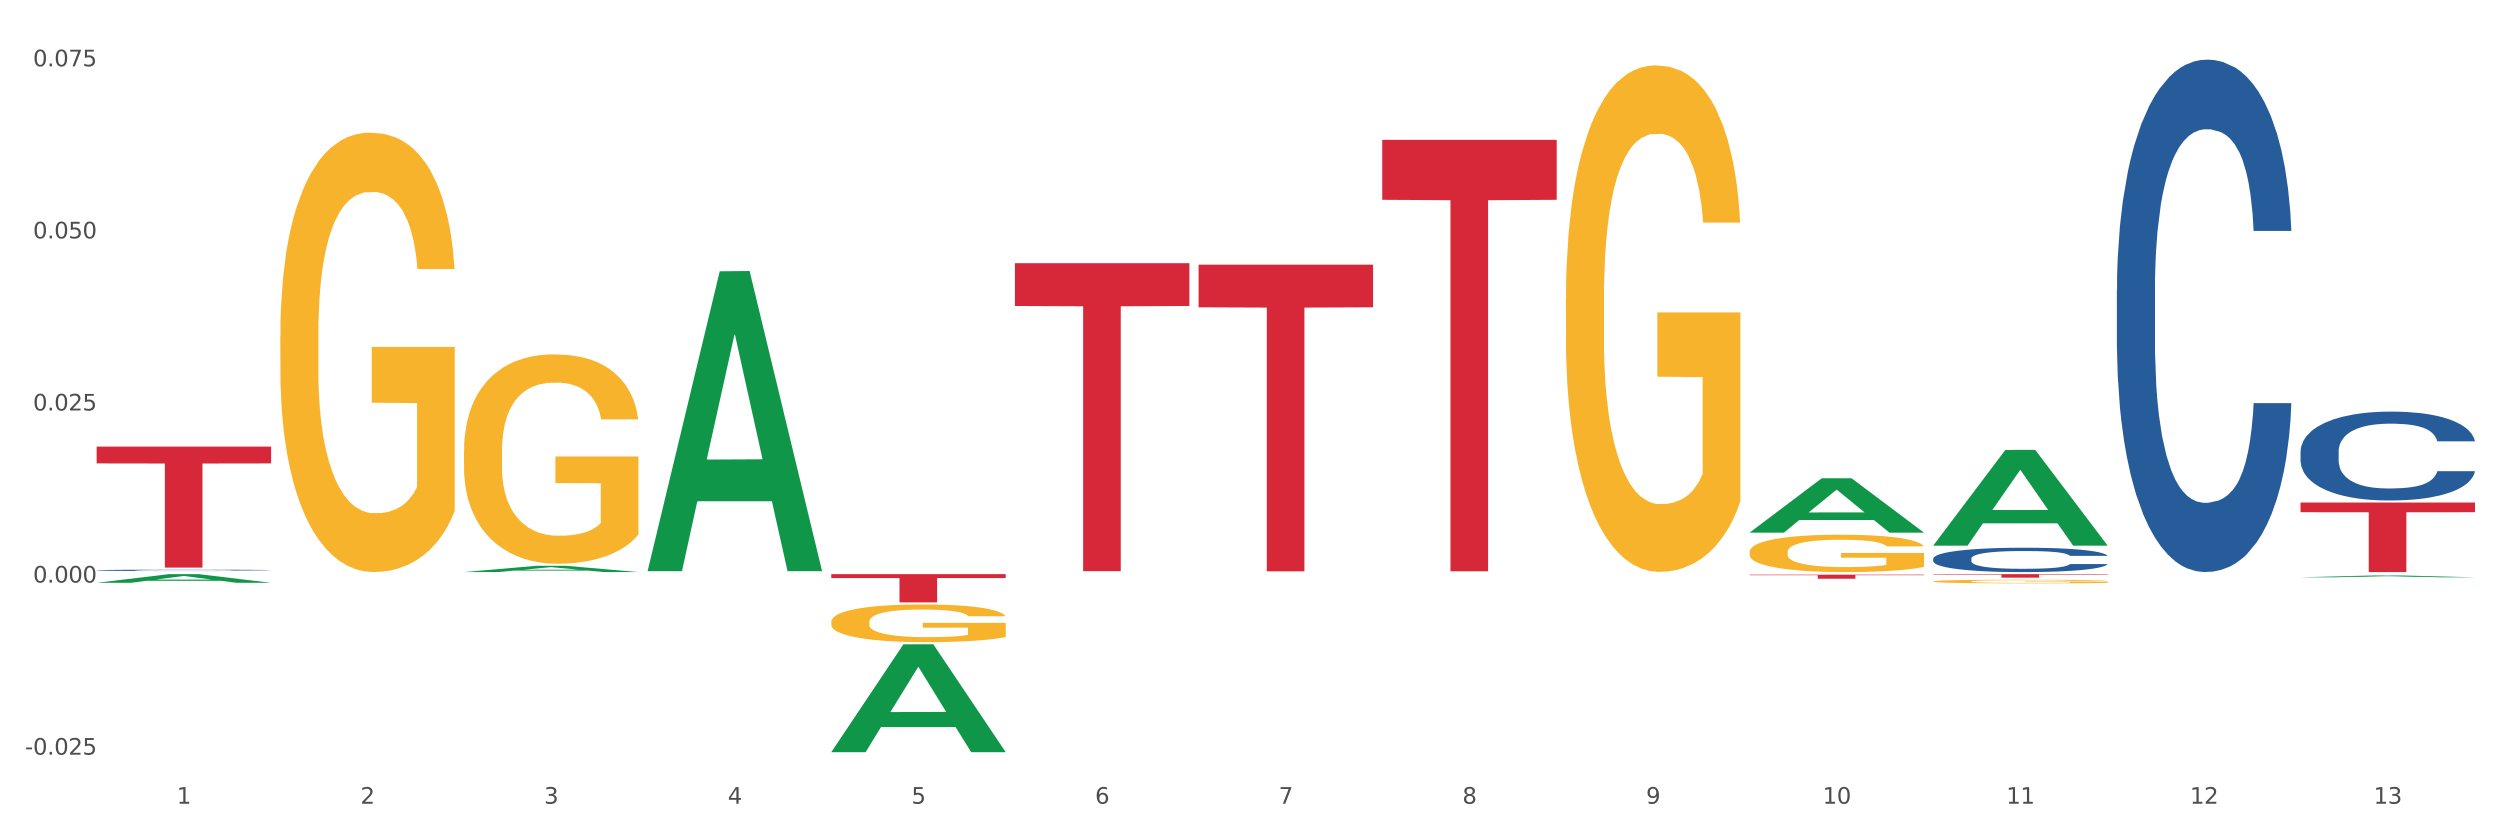
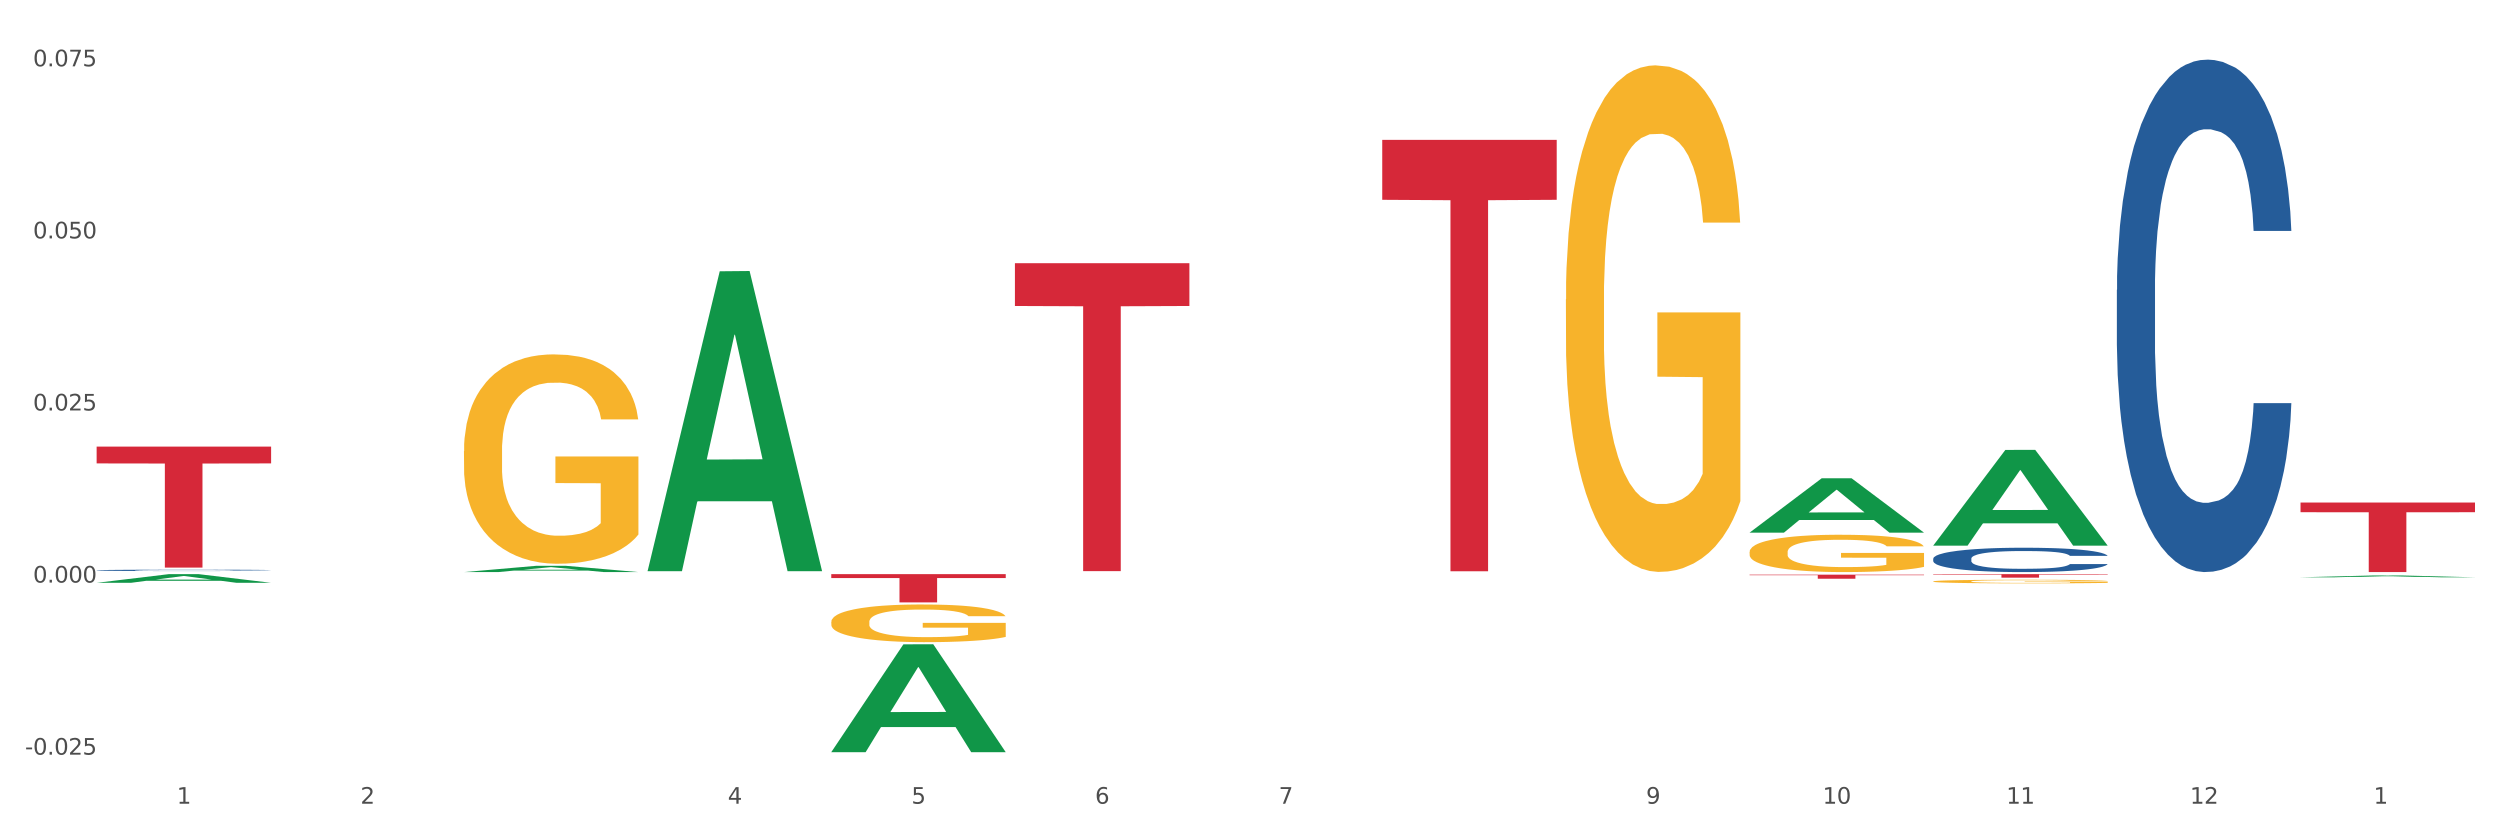
<svg xmlns="http://www.w3.org/2000/svg" xmlns:xlink="http://www.w3.org/1999/xlink" width="1080pt" height="360pt" viewBox="0 0 1080 360" version="1.1">
  <rect x="0" y="0" width="1080" height="360" fill="#333333" stroke="none" />
  <defs>
    <style type="text/css">*{stroke-linejoin: round; stroke-linecap: butt}</style>
  </defs>
  <g id="figure_1">
    <g id="patch_1">
      <path d="M 0 360  L 1080 360  L 1080 0  L 0 0  z " style="fill: #ffffff; stroke: #ffffff; stroke-linejoin: miter" />
    </g>
    <g id="axes_1">
      <g id="matplotlib.axis_1">
        <g id="xtick_1">
          <g id="text_1">
            <g style="fill: #4d4d4d" transform="translate(76.379 347.204) scale(0.096 -0.096)">
              <defs>
                <path id="DejaVuSans-31" d="M 794 531  L 1825 531  L 1825 4091  L 703 3866  L 703 4441  L 1819 4666  L 2450 4666  L 2450 531  L 3481 531  L 3481 0  L 794 0  L 794 531  z " transform="scale(0.016)" />
              </defs>
              <use xlink:href="#DejaVuSans-31" />
            </g>
          </g>
        </g>
        <g id="xtick_2">
          <g id="text_2">
            <g style="fill: #4d4d4d" transform="translate(155.719 347.204) scale(0.096 -0.096)">
              <defs>
                <path id="DejaVuSans-32" d="M 1228 531  L 3431 531  L 3431 0  L 469 0  L 469 531  Q 828 903 1448 1529  Q 2069 2156 2228 2338  Q 2531 2678 2651 2914  Q 2772 3150 2772 3378  Q 2772 3750 2511 3984  Q 2250 4219 1831 4219  Q 1534 4219 1204 4116  Q 875 4013 500 3803  L 500 4441  Q 881 4594 1212 4672  Q 1544 4750 1819 4750  Q 2544 4750 2975 4387  Q 3406 4025 3406 3419  Q 3406 3131 3298 2873  Q 3191 2616 2906 2266  Q 2828 2175 2409 1742  Q 1991 1309 1228 531  z " transform="scale(0.016)" />
              </defs>
              <use xlink:href="#DejaVuSans-32" />
            </g>
          </g>
        </g>
        <g id="xtick_3">
          <g id="text_3">
            <g style="fill: #4d4d4d" transform="translate(235.059 347.204) scale(0.096 -0.096)">
              <defs>
-                 <path id="DejaVuSans-33" d="M 2597 2516  Q 3050 2419 3304 2112  Q 3559 1806 3559 1356  Q 3559 666 3084 287  Q 2609 -91 1734 -91  Q 1441 -91 1130 -33  Q 819 25 488 141  L 488 750  Q 750 597 1062 519  Q 1375 441 1716 441  Q 2309 441 2620 675  Q 2931 909 2931 1356  Q 2931 1769 2642 2001  Q 2353 2234 1838 2234  L 1294 2234  L 1294 2753  L 1863 2753  Q 2328 2753 2575 2939  Q 2822 3125 2822 3475  Q 2822 3834 2567 4026  Q 2313 4219 1838 4219  Q 1578 4219 1281 4162  Q 984 4106 628 3988  L 628 4550  Q 988 4650 1302 4700  Q 1616 4750 1894 4750  Q 2613 4750 3031 4423  Q 3450 4097 3450 3541  Q 3450 3153 3228 2886  Q 3006 2619 2597 2516  z " transform="scale(0.016)" />
-               </defs>
+                 </defs>
              <use xlink:href="#DejaVuSans-33" />
            </g>
          </g>
        </g>
        <g id="xtick_4">
          <g id="text_4">
            <g style="fill: #4d4d4d" transform="translate(314.399 347.204) scale(0.096 -0.096)">
              <defs>
                <path id="DejaVuSans-34" d="M 2419 4116  L 825 1625  L 2419 1625  L 2419 4116  z M 2253 4666  L 3047 4666  L 3047 1625  L 3713 1625  L 3713 1100  L 3047 1100  L 3047 0  L 2419 0  L 2419 1100  L 313 1100  L 313 1709  L 2253 4666  z " transform="scale(0.016)" />
              </defs>
              <use xlink:href="#DejaVuSans-34" />
            </g>
          </g>
        </g>
        <g id="xtick_5">
          <g id="text_5">
            <g style="fill: #4d4d4d" transform="translate(393.739 347.204) scale(0.096 -0.096)">
              <defs>
                <path id="DejaVuSans-35" d="M 691 4666  L 3169 4666  L 3169 4134  L 1269 4134  L 1269 2991  Q 1406 3038 1543 3061  Q 1681 3084 1819 3084  Q 2600 3084 3056 2656  Q 3513 2228 3513 1497  Q 3513 744 3044 326  Q 2575 -91 1722 -91  Q 1428 -91 1123 -41  Q 819 9 494 109  L 494 744  Q 775 591 1075 516  Q 1375 441 1709 441  Q 2250 441 2565 725  Q 2881 1009 2881 1497  Q 2881 1984 2565 2268  Q 2250 2553 1709 2553  Q 1456 2553 1204 2497  Q 953 2441 691 2322  L 691 4666  z " transform="scale(0.016)" />
              </defs>
              <use xlink:href="#DejaVuSans-35" />
            </g>
          </g>
        </g>
        <g id="xtick_6">
          <g id="text_6">
            <g style="fill: #4d4d4d" transform="translate(473.079 347.204) scale(0.096 -0.096)">
              <defs>
                <path id="DejaVuSans-36" d="M 2113 2584  Q 1688 2584 1439 2293  Q 1191 2003 1191 1497  Q 1191 994 1439 701  Q 1688 409 2113 409  Q 2538 409 2786 701  Q 3034 994 3034 1497  Q 3034 2003 2786 2293  Q 2538 2584 2113 2584  z M 3366 4563  L 3366 3988  Q 3128 4100 2886 4159  Q 2644 4219 2406 4219  Q 1781 4219 1451 3797  Q 1122 3375 1075 2522  Q 1259 2794 1537 2939  Q 1816 3084 2150 3084  Q 2853 3084 3261 2657  Q 3669 2231 3669 1497  Q 3669 778 3244 343  Q 2819 -91 2113 -91  Q 1303 -91 875 529  Q 447 1150 447 2328  Q 447 3434 972 4092  Q 1497 4750 2381 4750  Q 2619 4750 2861 4703  Q 3103 4656 3366 4563  z " transform="scale(0.016)" />
              </defs>
              <use xlink:href="#DejaVuSans-36" />
            </g>
          </g>
        </g>
        <g id="xtick_7">
          <g id="text_7">
            <g style="fill: #4d4d4d" transform="translate(552.419 347.204) scale(0.096 -0.096)">
              <defs>
                <path id="DejaVuSans-37" d="M 525 4666  L 3525 4666  L 3525 4397  L 1831 0  L 1172 0  L 2766 4134  L 525 4134  L 525 4666  z " transform="scale(0.016)" />
              </defs>
              <use xlink:href="#DejaVuSans-37" />
            </g>
          </g>
        </g>
        <g id="xtick_8">
          <g id="text_8">
            <g style="fill: #4d4d4d" transform="translate(631.759 347.204) scale(0.096 -0.096)">
              <defs>
-                 <path id="DejaVuSans-38" d="M 2034 2216  Q 1584 2216 1326 1975  Q 1069 1734 1069 1313  Q 1069 891 1326 650  Q 1584 409 2034 409  Q 2484 409 2743 651  Q 3003 894 3003 1313  Q 3003 1734 2745 1975  Q 2488 2216 2034 2216  z M 1403 2484  Q 997 2584 770 2862  Q 544 3141 544 3541  Q 544 4100 942 4425  Q 1341 4750 2034 4750  Q 2731 4750 3128 4425  Q 3525 4100 3525 3541  Q 3525 3141 3298 2862  Q 3072 2584 2669 2484  Q 3125 2378 3379 2068  Q 3634 1759 3634 1313  Q 3634 634 3220 271  Q 2806 -91 2034 -91  Q 1263 -91 848 271  Q 434 634 434 1313  Q 434 1759 690 2068  Q 947 2378 1403 2484  z M 1172 3481  Q 1172 3119 1398 2916  Q 1625 2713 2034 2713  Q 2441 2713 2670 2916  Q 2900 3119 2900 3481  Q 2900 3844 2670 4047  Q 2441 4250 2034 4250  Q 1625 4250 1398 4047  Q 1172 3844 1172 3481  z " transform="scale(0.016)" />
-               </defs>
+                 </defs>
              <use xlink:href="#DejaVuSans-38" />
            </g>
          </g>
        </g>
        <g id="xtick_9">
          <g id="text_9">
            <g style="fill: #4d4d4d" transform="translate(711.099 347.204) scale(0.096 -0.096)">
              <defs>
                <path id="DejaVuSans-39" d="M 703 97  L 703 672  Q 941 559 1184 500  Q 1428 441 1663 441  Q 2288 441 2617 861  Q 2947 1281 2994 2138  Q 2813 1869 2534 1725  Q 2256 1581 1919 1581  Q 1219 1581 811 2004  Q 403 2428 403 3163  Q 403 3881 828 4315  Q 1253 4750 1959 4750  Q 2769 4750 3195 4129  Q 3622 3509 3622 2328  Q 3622 1225 3098 567  Q 2575 -91 1691 -91  Q 1453 -91 1209 -44  Q 966 3 703 97  z M 1959 2075  Q 2384 2075 2632 2365  Q 2881 2656 2881 3163  Q 2881 3666 2632 3958  Q 2384 4250 1959 4250  Q 1534 4250 1286 3958  Q 1038 3666 1038 3163  Q 1038 2656 1286 2365  Q 1534 2075 1959 2075  z " transform="scale(0.016)" />
              </defs>
              <use xlink:href="#DejaVuSans-39" />
            </g>
          </g>
        </g>
        <g id="xtick_10">
          <g id="text_10">
            <g style="fill: #4d4d4d" transform="translate(787.385 347.204) scale(0.096 -0.096)">
              <defs>
                <path id="DejaVuSans-30" d="M 2034 4250  Q 1547 4250 1301 3770  Q 1056 3291 1056 2328  Q 1056 1369 1301 889  Q 1547 409 2034 409  Q 2525 409 2770 889  Q 3016 1369 3016 2328  Q 3016 3291 2770 3770  Q 2525 4250 2034 4250  z M 2034 4750  Q 2819 4750 3233 4129  Q 3647 3509 3647 2328  Q 3647 1150 3233 529  Q 2819 -91 2034 -91  Q 1250 -91 836 529  Q 422 1150 422 2328  Q 422 3509 836 4129  Q 1250 4750 2034 4750  z " transform="scale(0.016)" />
              </defs>
              <use xlink:href="#DejaVuSans-31" />
              <use xlink:href="#DejaVuSans-30" transform="translate(63.623 0)" />
            </g>
          </g>
        </g>
        <g id="xtick_11">
          <g id="text_11">
            <g style="fill: #4d4d4d" transform="translate(866.725 347.204) scale(0.096 -0.096)">
              <use xlink:href="#DejaVuSans-31" />
              <use xlink:href="#DejaVuSans-31" transform="translate(63.623 0)" />
            </g>
          </g>
        </g>
        <g id="xtick_12">
          <g id="text_12">
            <g style="fill: #4d4d4d" transform="translate(946.065 347.204) scale(0.096 -0.096)">
              <use xlink:href="#DejaVuSans-31" />
              <use xlink:href="#DejaVuSans-32" transform="translate(63.623 0)" />
            </g>
          </g>
        </g>
        <g id="xtick_13">
          <g id="text_13">
            <g style="fill: #4d4d4d" transform="translate(1025.405 347.204) scale(0.096 -0.096)">
              <use xlink:href="#DejaVuSans-31" />
              <use xlink:href="#DejaVuSans-33" transform="translate(63.623 0)" />
            </g>
          </g>
        </g>
        <g id="xtick_14" />
        <g id="xtick_15" />
        <g id="xtick_16" />
        <g id="xtick_17" />
        <g id="xtick_18" />
        <g id="xtick_19" />
        <g id="xtick_20" />
        <g id="xtick_21" />
        <g id="xtick_22" />
        <g id="xtick_23" />
        <g id="xtick_24" />
        <g id="xtick_25" />
      </g>
      <g id="matplotlib.axis_2">
        <g id="ytick_1">
          <g id="text_14">
            <g style="fill: #4d4d4d" transform="translate(10.8 326.017) scale(0.096 -0.096)">
              <defs>
                <path id="DejaVuSans-2d" d="M 313 2009  L 1997 2009  L 1997 1497  L 313 1497  L 313 2009  z " transform="scale(0.016)" />
                <path id="DejaVuSans-2e" d="M 684 794  L 1344 794  L 1344 0  L 684 0  L 684 794  z " transform="scale(0.016)" />
              </defs>
              <use xlink:href="#DejaVuSans-2d" />
              <use xlink:href="#DejaVuSans-30" transform="translate(36.084 0)" />
              <use xlink:href="#DejaVuSans-2e" transform="translate(99.707 0)" />
              <use xlink:href="#DejaVuSans-30" transform="translate(131.494 0)" />
              <use xlink:href="#DejaVuSans-32" transform="translate(195.117 0)" />
              <use xlink:href="#DejaVuSans-35" transform="translate(258.74 0)" />
            </g>
          </g>
        </g>
        <g id="ytick_2">
          <g id="text_15">
            <g style="fill: #4d4d4d" transform="translate(14.264 251.676) scale(0.096 -0.096)">
              <use xlink:href="#DejaVuSans-30" />
              <use xlink:href="#DejaVuSans-2e" transform="translate(63.623 0)" />
              <use xlink:href="#DejaVuSans-30" transform="translate(95.41 0)" />
              <use xlink:href="#DejaVuSans-30" transform="translate(159.033 0)" />
              <use xlink:href="#DejaVuSans-30" transform="translate(222.656 0)" />
            </g>
          </g>
        </g>
        <g id="ytick_3">
          <g id="text_16">
            <g style="fill: #4d4d4d" transform="translate(14.264 177.334) scale(0.096 -0.096)">
              <use xlink:href="#DejaVuSans-30" />
              <use xlink:href="#DejaVuSans-2e" transform="translate(63.623 0)" />
              <use xlink:href="#DejaVuSans-30" transform="translate(95.41 0)" />
              <use xlink:href="#DejaVuSans-32" transform="translate(159.033 0)" />
              <use xlink:href="#DejaVuSans-35" transform="translate(222.656 0)" />
            </g>
          </g>
        </g>
        <g id="ytick_4">
          <g id="text_17">
            <g style="fill: #4d4d4d" transform="translate(14.264 102.992) scale(0.096 -0.096)">
              <use xlink:href="#DejaVuSans-30" />
              <use xlink:href="#DejaVuSans-2e" transform="translate(63.623 0)" />
              <use xlink:href="#DejaVuSans-30" transform="translate(95.41 0)" />
              <use xlink:href="#DejaVuSans-35" transform="translate(159.033 0)" />
              <use xlink:href="#DejaVuSans-30" transform="translate(222.656 0)" />
            </g>
          </g>
        </g>
        <g id="ytick_5">
          <g id="text_18">
            <g style="fill: #4d4d4d" transform="translate(14.264 28.65) scale(0.096 -0.096)">
              <use xlink:href="#DejaVuSans-30" />
              <use xlink:href="#DejaVuSans-2e" transform="translate(63.623 0)" />
              <use xlink:href="#DejaVuSans-30" transform="translate(95.41 0)" />
              <use xlink:href="#DejaVuSans-37" transform="translate(159.033 0)" />
              <use xlink:href="#DejaVuSans-35" transform="translate(222.656 0)" />
            </g>
          </g>
        </g>
        <g id="ytick_6" />
        <g id="ytick_7" />
        <g id="ytick_8" />
        <g id="ytick_9" />
      </g>
      <g id="PolyCollection_1">
        <path d="M 41.746 251.767  L 41.824 251.764  L 72.906 248.032  L 85.805 248.028  L 117.12 251.775  L 102.2 251.775  L 95.44 250.902  L 63.348 250.902  L 63.115 250.916  L 56.588 251.775  L 41.746 251.775  L 41.746 251.767  L 67.389 250.382  L 91.399 250.378  L 79.511 248.827  L 79.355 248.82  L 79.2 248.83  L 67.311 250.378  L 67.389 250.382  L 41.746 251.767  z " clip-path="url(#p7f42bb0c0f)" style="fill: #109648" />
        <path d="M 835.147 248.028  L 910.52 248.028  L 910.52 248.242  L 880.871 248.243  L 880.871 249.565  L 864.617 249.565  L 864.617 248.243  L 835.147 248.242  L 835.147 248.03  L 835.147 248.028  z " clip-path="url(#p7f42bb0c0f)" style="fill: #d62839" />
        <path d="M 755.807 248.243  L 831.18 248.243  L 831.18 248.49  L 801.531 248.492  L 801.531 250.02  L 785.277 250.02  L 785.277 248.492  L 755.807 248.49  L 755.807 248.245  L 755.807 248.243  z " clip-path="url(#p7f42bb0c0f)" style="fill: #d62839" />
        <path d="M 597.127 60.417  L 672.5 60.417  L 672.5 86.316  L 642.851 86.491  L 642.851 246.783  L 626.597 246.783  L 626.597 86.491  L 597.127 86.316  L 597.127 60.592  L 597.127 60.417  z " clip-path="url(#p7f42bb0c0f)" style="fill: #d62839" />
-         <path d="M 517.787 114.349  L 593.16 114.349  L 593.16 132.756  L 563.511 132.88  L 563.511 246.803  L 547.257 246.803  L 547.257 132.88  L 517.787 132.756  L 517.787 114.474  L 517.787 114.349  z " clip-path="url(#p7f42bb0c0f)" style="fill: #d62839" />
        <path d="M 438.447 113.695  L 513.82 113.695  L 513.82 132.184  L 484.171 132.309  L 484.171 246.739  L 467.917 246.739  L 467.917 132.309  L 438.447 132.184  L 438.447 113.82  L 438.447 113.695  z " clip-path="url(#p7f42bb0c0f)" style="fill: #d62839" />
        <path d="M 359.107 248.028  L 434.48 248.028  L 434.48 249.726  L 404.831 249.738  L 404.831 260.245  L 388.577 260.245  L 388.577 249.738  L 359.107 249.726  L 359.107 248.04  L 359.107 248.028  z " clip-path="url(#p7f42bb0c0f)" style="fill: #d62839" />
        <path d="M 41.746 246.369  L 41.836 246.369  L 41.836 246.354  L 42.103 246.333  L 43.083 246.294  L 44.33 246.265  L 46.468 246.231  L 47.627 246.217  L 49.141 246.201  L 52.26 246.175  L 55.823 246.153  L 58.318 246.141  L 60.189 246.133  L 64.376 246.119  L 66.782 246.113  L 69.276 246.108  L 71.415 246.105  L 74.978 246.101  L 77.829 246.099  L 81.126 246.099  L 83.888 246.099  L 87.541 246.102  L 92.886 246.108  L 94.935 246.112  L 97.697 246.119  L 100.548 246.127  L 102.865 246.136  L 105.537 246.149  L 108.299 246.165  L 110.972 246.186  L 112.843 246.206  L 114.358 246.226  L 115.694 246.251  L 116.674 246.278  L 117.12 246.3  L 100.815 246.3  L 100.37 246.28  L 99.479 246.258  L 98.588 246.243  L 97.608 246.231  L 96.093 246.217  L 94.757 246.208  L 92.53 246.198  L 90.481 246.191  L 88.788 246.187  L 86.739 246.184  L 82.373 246.181  L 79.255 246.181  L 77.295 246.182  L 74.889 246.185  L 72.84 246.188  L 70.435 246.195  L 68.564 246.202  L 66.693 246.212  L 65.624 246.218  L 64.02 246.23  L 62.951 246.24  L 61.525 246.257  L 60.723 246.269  L 59.298 246.301  L 58.674 246.324  L 58.407 246.34  L 58.229 246.357  L 58.229 246.443  L 58.763 246.482  L 59.209 246.498  L 59.922 246.517  L 61.258 246.541  L 63.218 246.565  L 65.267 246.582  L 66.96 246.592  L 68.564 246.6  L 70.167 246.606  L 72.127 246.612  L 73.731 246.615  L 76.137 246.618  L 78.988 246.62  L 81.215 246.62  L 85.759 246.617  L 87.808 246.614  L 89.768 246.61  L 91.906 246.604  L 93.599 246.598  L 94.579 246.593  L 96.183 246.582  L 97.43 246.571  L 98.499 246.559  L 99.212 246.548  L 100.014 246.531  L 100.637 246.513  L 100.815 246.503  L 117.12 246.503  L 116.763 246.522  L 116.14 246.542  L 114.892 246.568  L 113.912 246.582  L 112.398 246.601  L 110.794 246.616  L 108.567 246.633  L 106.517 246.646  L 104.379 246.657  L 102.063 246.667  L 97.875 246.68  L 96.361 246.684  L 93.153 246.691  L 90.659 246.695  L 87.006 246.699  L 83.264 246.701  L 79.344 246.701  L 75.869 246.7  L 72.038 246.697  L 69.633 246.694  L 66.96 246.689  L 63.842 246.681  L 60.902 246.672  L 58.14 246.661  L 55.556 246.648  L 53.15 246.634  L 50.032 246.61  L 47.716 246.587  L 46.023 246.565  L 44.865 246.547  L 43.707 246.524  L 43.083 246.508  L 42.103 246.47  L 41.746 246.434  L 41.746 246.369  z " clip-path="url(#p7f42bb0c0f)" style="fill: #255c99" />
        <path d="M 835.147 241.344  L 835.236 241.334  L 835.236 241.065  L 835.503 240.7  L 836.483 240.027  L 837.731 239.518  L 839.869 238.922  L 841.027 238.672  L 842.542 238.394  L 845.66 237.942  L 849.224 237.557  L 851.718 237.346  L 853.589 237.211  L 857.777 236.971  L 860.182 236.865  L 862.677 236.779  L 864.815 236.721  L 868.379 236.654  L 871.23 236.625  L 874.526 236.616  L 877.288 236.625  L 880.941 236.664  L 886.287 236.779  L 888.336 236.846  L 891.098 236.962  L 893.949 237.115  L 896.265 237.269  L 898.938 237.49  L 901.7 237.778  L 904.372 238.144  L 906.243 238.48  L 907.758 238.836  L 909.094 239.268  L 910.074 239.739  L 910.52 240.133  L 894.216 240.133  L 893.77 239.778  L 892.879 239.393  L 891.988 239.134  L 891.008 238.922  L 889.494 238.682  L 888.157 238.528  L 885.93 238.346  L 883.881 238.23  L 882.188 238.163  L 880.139 238.105  L 875.773 238.048  L 872.655 238.048  L 870.695 238.067  L 868.29 238.115  L 866.24 238.182  L 863.835 238.297  L 861.964 238.422  L 860.093 238.586  L 859.024 238.701  L 857.42 238.913  L 856.351 239.086  L 854.926 239.383  L 854.124 239.595  L 852.698 240.143  L 852.075 240.546  L 851.807 240.825  L 851.629 241.133  L 851.629 242.632  L 852.164 243.305  L 852.609 243.593  L 853.322 243.92  L 854.658 244.343  L 856.618 244.756  L 858.668 245.054  L 860.36 245.236  L 861.964 245.371  L 863.568 245.477  L 865.528 245.573  L 867.131 245.63  L 869.537 245.688  L 872.388 245.717  L 874.615 245.717  L 879.159 245.669  L 881.208 245.621  L 883.168 245.553  L 885.306 245.448  L 886.999 245.332  L 887.979 245.246  L 889.583 245.063  L 890.83 244.871  L 891.899 244.65  L 892.612 244.458  L 893.414 244.17  L 894.038 243.843  L 894.216 243.67  L 910.52 243.67  L 910.164 244.016  L 909.54 244.352  L 908.293 244.804  L 907.313 245.063  L 905.798 245.381  L 904.194 245.65  L 901.967 245.948  L 899.918 246.169  L 897.78 246.361  L 895.463 246.534  L 891.276 246.774  L 889.761 246.841  L 886.554 246.957  L 884.059 247.024  L 880.406 247.091  L 876.664 247.13  L 872.744 247.139  L 869.27 247.12  L 865.439 247.062  L 863.033 247.005  L 860.36 246.918  L 857.242 246.784  L 854.302 246.62  L 851.54 246.428  L 848.956 246.207  L 846.551 245.957  L 843.433 245.544  L 841.116 245.14  L 839.423 244.765  L 838.265 244.448  L 837.107 244.045  L 836.483 243.766  L 835.503 243.093  L 835.147 242.468  L 835.147 241.344  z " clip-path="url(#p7f42bb0c0f)" style="fill: #255c99" />
        <path d="M 914.487 125.226  L 914.576 125.024  L 914.576 119.363  L 914.843 111.68  L 915.823 97.529  L 917.071 86.814  L 919.209 74.28  L 920.367 69.023  L 921.882 63.16  L 925 53.659  L 928.564 45.572  L 931.058 41.124  L 932.929 38.294  L 937.117 33.24  L 939.522 31.016  L 942.017 29.196  L 944.155 27.983  L 947.719 26.568  L 950.57 25.962  L 953.866 25.759  L 956.628 25.962  L 960.281 26.77  L 965.627 29.196  L 967.676 30.612  L 970.438 33.038  L 973.289 36.272  L 975.605 39.507  L 978.278 44.157  L 981.04 50.222  L 983.713 57.904  L 985.583 64.98  L 987.098 72.46  L 988.434 81.558  L 989.414 91.464  L 989.86 99.753  L 973.556 99.753  L 973.11 92.272  L 972.219 84.186  L 971.329 78.727  L 970.349 74.28  L 968.834 69.225  L 967.498 65.991  L 965.27 62.15  L 963.221 59.724  L 961.528 58.308  L 959.479 57.095  L 955.114 55.882  L 951.995 55.882  L 950.035 56.287  L 947.63 57.298  L 945.581 58.713  L 943.175 61.139  L 941.304 63.767  L 939.433 67.204  L 938.364 69.63  L 936.76 74.077  L 935.691 77.716  L 934.266 83.984  L 933.464 88.431  L 932.038 99.955  L 931.415 108.446  L 931.147 114.309  L 930.969 120.778  L 930.969 152.316  L 931.504 166.468  L 931.949 172.533  L 932.662 179.406  L 933.998 188.302  L 935.958 196.995  L 938.008 203.262  L 939.7 207.103  L 941.304 209.934  L 942.908 212.157  L 944.868 214.179  L 946.471 215.392  L 948.877 216.605  L 951.728 217.212  L 953.955 217.212  L 958.499 216.201  L 960.548 215.19  L 962.508 213.775  L 964.647 211.551  L 966.339 209.125  L 967.319 207.305  L 968.923 203.464  L 970.17 199.421  L 971.239 194.771  L 971.952 190.728  L 972.754 184.663  L 973.378 177.789  L 973.556 174.15  L 989.86 174.15  L 989.504 181.428  L 988.88 188.504  L 987.633 198.006  L 986.653 203.464  L 985.138 210.136  L 983.534 215.796  L 981.307 222.064  L 979.258 226.714  L 977.12 230.757  L 974.803 234.396  L 970.616 239.45  L 969.101 240.865  L 965.894 243.291  L 963.399 244.706  L 959.746 246.122  L 956.004 246.93  L 952.084 247.132  L 948.61 246.728  L 944.779 245.515  L 942.373 244.302  L 939.7 242.483  L 936.582 239.652  L 933.642 236.215  L 930.88 232.172  L 928.296 227.522  L 925.891 222.266  L 922.773 213.573  L 920.456 205.082  L 918.763 197.197  L 917.605 190.526  L 916.447 182.035  L 915.823 176.172  L 914.843 162.02  L 914.487 148.879  L 914.487 125.226  z " clip-path="url(#p7f42bb0c0f)" style="fill: #255c99" />
-         <path d="M 993.827 195.066  L 993.916 195.03  L 993.916 194.048  L 994.183 192.716  L 995.163 190.261  L 996.411 188.402  L 998.549 186.227  L 999.707 185.315  L 1001.222 184.298  L 1004.34 182.65  L 1007.904 181.247  L 1010.398 180.475  L 1012.269 179.984  L 1016.457 179.107  L 1018.862 178.722  L 1021.357 178.406  L 1023.495 178.195  L 1027.059 177.95  L 1029.91 177.845  L 1033.206 177.81  L 1035.968 177.845  L 1039.621 177.985  L 1044.967 178.406  L 1047.016 178.651  L 1049.778 179.072  L 1052.629 179.633  L 1054.945 180.195  L 1057.618 181.001  L 1060.38 182.053  L 1063.053 183.386  L 1064.924 184.614  L 1066.438 185.911  L 1067.775 187.49  L 1068.755 189.208  L 1069.2 190.646  L 1052.896 190.646  L 1052.45 189.349  L 1051.56 187.946  L 1050.669 186.999  L 1049.689 186.227  L 1048.174 185.35  L 1046.838 184.789  L 1044.61 184.123  L 1042.561 183.702  L 1040.868 183.456  L 1038.819 183.246  L 1034.454 183.036  L 1031.335 183.036  L 1029.375 183.106  L 1026.97 183.281  L 1024.921 183.527  L 1022.515 183.947  L 1020.644 184.403  L 1018.773 185  L 1017.704 185.42  L 1016.1 186.192  L 1015.031 186.823  L 1013.606 187.911  L 1012.804 188.682  L 1011.378 190.681  L 1010.755 192.154  L 1010.487 193.172  L 1010.309 194.294  L 1010.309 199.765  L 1010.844 202.22  L 1011.289 203.273  L 1012.002 204.465  L 1013.338 206.008  L 1015.298 207.516  L 1017.348 208.604  L 1019.04 209.27  L 1020.644 209.761  L 1022.248 210.147  L 1024.208 210.498  L 1025.812 210.708  L 1028.217 210.918  L 1031.068 211.024  L 1033.295 211.024  L 1037.839 210.848  L 1039.888 210.673  L 1041.848 210.427  L 1043.987 210.042  L 1045.679 209.621  L 1046.659 209.305  L 1048.263 208.639  L 1049.51 207.937  L 1050.579 207.131  L 1051.292 206.429  L 1052.094 205.377  L 1052.718 204.184  L 1052.896 203.553  L 1069.2 203.553  L 1068.844 204.816  L 1068.22 206.043  L 1066.973 207.692  L 1065.993 208.639  L 1064.478 209.796  L 1062.874 210.778  L 1060.647 211.865  L 1058.598 212.672  L 1056.46 213.374  L 1054.143 214.005  L 1049.956 214.882  L 1048.441 215.127  L 1045.234 215.548  L 1042.739 215.794  L 1039.086 216.039  L 1035.344 216.179  L 1031.424 216.214  L 1027.95 216.144  L 1024.119 215.934  L 1021.713 215.723  L 1019.04 215.408  L 1015.922 214.917  L 1012.982 214.321  L 1010.22 213.619  L 1007.636 212.812  L 1005.231 211.901  L 1002.113 210.392  L 999.796 208.919  L 998.103 207.551  L 996.945 206.394  L 995.787 204.921  L 995.163 203.904  L 994.183 201.449  L 993.827 199.169  L 993.827 195.066  z " clip-path="url(#p7f42bb0c0f)" style="fill: #255c99" />
        <path d="M 41.746 192.929  L 117.12 192.929  L 117.12 200.195  L 87.47 200.244  L 87.47 245.21  L 71.217 245.21  L 71.217 200.244  L 41.746 200.195  L 41.746 192.978  L 41.746 192.929  z " clip-path="url(#p7f42bb0c0f)" style="fill: #d62839" />
        <path d="M 835.147 251.174  L 835.236 251.173  L 835.236 251.121  L 835.414 251.077  L 836.304 250.971  L 837.639 250.882  L 838.617 250.835  L 839.596 250.797  L 840.753 250.759  L 842.177 250.719  L 844.758 250.66  L 846.359 250.631  L 848.317 250.599  L 851.877 250.554  L 854.457 250.528  L 857.127 250.507  L 861.487 250.481  L 864.335 250.47  L 867.361 250.461  L 871.009 250.456  L 873.768 250.454  L 879.819 250.458  L 884.98 250.471  L 887.472 250.481  L 890.676 250.498  L 892.366 250.51  L 895.125 250.532  L 897.973 250.562  L 899.93 250.588  L 902.867 250.636  L 905.092 250.685  L 907.138 250.744  L 908.206 250.786  L 909.007 250.824  L 909.719 250.868  L 910.431 250.938  L 894.413 250.938  L 893.79 250.888  L 892.811 250.841  L 891.387 250.796  L 890.142 250.767  L 888.006 250.732  L 886.048 250.709  L 884.001 250.692  L 881.51 250.677  L 879.552 250.67  L 876.793 250.665  L 871.365 250.666  L 867.717 250.677  L 865.225 250.692  L 863.623 250.705  L 862.199 250.719  L 860.598 250.739  L 858.729 250.769  L 857.394 250.796  L 856.059 250.83  L 854.991 250.864  L 854.012 250.904  L 853.211 250.946  L 852.589 250.99  L 852.055 251.045  L 851.61 251.134  L 851.61 251.329  L 851.788 251.373  L 852.233 251.432  L 852.767 251.476  L 853.656 251.528  L 854.457 251.564  L 855.97 251.615  L 857.661 251.658  L 858.996 251.685  L 860.331 251.708  L 862.644 251.739  L 865.225 251.764  L 867.45 251.78  L 870.475 251.794  L 872.522 251.8  L 874.302 251.803  L 878.662 251.803  L 881.777 251.799  L 885.247 251.789  L 887.917 251.776  L 890.142 251.76  L 892.633 251.735  L 894.235 251.71  L 894.235 251.413  L 874.658 251.412  L 874.658 251.214  L 910.52 251.214  L 910.52 251.794  L 909.007 251.824  L 907.316 251.851  L 905.537 251.875  L 902.867 251.905  L 899.663 251.934  L 896.816 251.954  L 893.79 251.971  L 890.231 251.986  L 885.603 252.001  L 882.756 252.006  L 879.196 252.011  L 875.014 252.012  L 871.365 252.009  L 867.806 252.002  L 864.068 251.989  L 860.42 251.971  L 857.661 251.952  L 854.902 251.929  L 851.966 251.9  L 849.652 251.871  L 847.872 251.846  L 845.914 251.813  L 843.779 251.77  L 842.177 251.732  L 840.753 251.692  L 839.24 251.641  L 838.172 251.597  L 837.105 251.541  L 836.482 251.5  L 835.77 251.436  L 835.236 251.346  L 835.147 251.174  z " clip-path="url(#p7f42bb0c0f)" style="fill: #f7b32b" />
        <path d="M 755.807 238.463  L 755.896 238.448  L 755.896 237.918  L 756.074 237.461  L 756.964 236.357  L 758.299 235.443  L 759.277 234.957  L 760.256 234.559  L 761.413 234.162  L 762.837 233.749  L 765.418 233.145  L 767.019 232.836  L 768.977 232.512  L 772.537 232.041  L 775.117 231.775  L 777.787 231.554  L 782.147 231.289  L 784.995 231.171  L 788.021 231.083  L 791.669 231.024  L 794.428 231.009  L 800.479 231.054  L 805.64 231.186  L 808.132 231.289  L 811.336 231.466  L 813.026 231.584  L 815.785 231.82  L 818.633 232.129  L 820.59 232.394  L 823.527 232.895  L 825.752 233.396  L 827.798 234.014  L 828.866 234.442  L 829.667 234.839  L 830.379 235.296  L 831.091 236.018  L 815.073 236.018  L 814.45 235.502  L 813.471 235.016  L 812.047 234.545  L 810.802 234.25  L 808.666 233.882  L 806.708 233.646  L 804.661 233.469  L 802.17 233.322  L 800.212 233.248  L 797.453 233.19  L 792.025 233.204  L 788.377 233.322  L 785.885 233.469  L 784.283 233.602  L 782.859 233.749  L 781.257 233.956  L 779.389 234.265  L 778.054 234.545  L 776.719 234.898  L 775.651 235.252  L 774.672 235.664  L 773.871 236.106  L 773.249 236.563  L 772.715 237.123  L 772.27 238.051  L 772.27 240.069  L 772.448 240.525  L 772.893 241.129  L 773.427 241.586  L 774.316 242.131  L 775.117 242.499  L 776.63 243.029  L 778.321 243.471  L 779.656 243.751  L 780.991 243.987  L 783.304 244.311  L 785.885 244.576  L 788.11 244.738  L 791.135 244.885  L 793.182 244.944  L 794.962 244.974  L 799.322 244.974  L 802.437 244.93  L 805.907 244.827  L 808.577 244.694  L 810.802 244.532  L 813.293 244.267  L 814.895 244.016  L 814.895 240.938  L 795.318 240.923  L 795.318 238.875  L 831.18 238.875  L 831.18 244.885  L 829.667 245.195  L 827.976 245.475  L 826.197 245.725  L 823.527 246.034  L 820.323 246.329  L 817.476 246.535  L 814.45 246.712  L 810.891 246.874  L 806.263 247.021  L 803.416 247.08  L 799.856 247.125  L 795.674 247.139  L 792.025 247.11  L 788.466 247.036  L 784.728 246.904  L 781.08 246.712  L 778.321 246.521  L 775.562 246.285  L 772.626 245.976  L 770.312 245.681  L 768.532 245.416  L 766.574 245.077  L 764.439 244.635  L 762.837 244.237  L 761.413 243.825  L 759.9 243.295  L 758.832 242.838  L 757.765 242.263  L 757.142 241.836  L 756.43 241.173  L 755.896 240.245  L 755.807 238.463  z " clip-path="url(#p7f42bb0c0f)" style="fill: #f7b32b" />
        <path d="M 676.467 129.352  L 676.556 129.152  L 676.556 121.957  L 676.734 115.762  L 677.624 100.772  L 678.958 88.381  L 679.937 81.786  L 680.916 76.39  L 682.073 70.994  L 683.497 65.398  L 686.078 57.204  L 687.679 53.007  L 689.637 48.61  L 693.197 42.214  L 695.777 38.617  L 698.447 35.619  L 702.807 32.022  L 705.655 30.423  L 708.681 29.224  L 712.329 28.424  L 715.088 28.224  L 721.139 28.824  L 726.3 30.623  L 728.792 32.022  L 731.995 34.42  L 733.686 36.019  L 736.445 39.216  L 739.293 43.413  L 741.25 47.011  L 744.187 53.806  L 746.412 60.601  L 748.458 68.995  L 749.526 74.791  L 750.327 80.187  L 751.039 86.383  L 751.751 96.176  L 735.733 96.176  L 735.11 89.181  L 734.131 82.585  L 732.707 76.19  L 731.462 72.193  L 729.326 67.196  L 727.368 63.999  L 725.321 61.6  L 722.83 59.602  L 720.872 58.603  L 718.113 57.803  L 712.685 58.003  L 709.037 59.602  L 706.545 61.6  L 704.943 63.399  L 703.519 65.398  L 701.917 68.196  L 700.049 72.393  L 698.714 76.19  L 697.379 80.987  L 696.311 85.783  L 695.332 91.379  L 694.531 97.375  L 693.909 103.57  L 693.375 111.165  L 692.93 123.756  L 692.93 151.136  L 693.108 157.332  L 693.553 165.526  L 694.086 171.722  L 694.976 179.116  L 695.777 184.113  L 697.29 191.308  L 698.981 197.303  L 700.316 201.101  L 701.65 204.298  L 703.964 208.695  L 706.545 212.293  L 708.77 214.491  L 711.795 216.49  L 713.842 217.289  L 715.622 217.689  L 719.982 217.689  L 723.097 217.089  L 726.567 215.69  L 729.237 213.892  L 731.462 211.693  L 733.953 208.096  L 735.555 204.698  L 735.555 162.928  L 715.978 162.728  L 715.978 134.948  L 751.84 134.948  L 751.84 216.49  L 750.327 220.687  L 748.636 224.484  L 746.857 227.882  L 744.187 232.079  L 740.983 236.076  L 738.136 238.874  L 735.11 241.272  L 731.551 243.47  L 726.923 245.469  L 724.076 246.268  L 720.516 246.868  L 716.334 247.068  L 712.685 246.668  L 709.125 245.669  L 705.388 243.87  L 701.739 241.272  L 698.981 238.674  L 696.222 235.476  L 693.286 231.279  L 690.972 227.282  L 689.192 223.685  L 687.234 219.088  L 685.099 213.092  L 683.497 207.696  L 682.073 202.1  L 680.56 194.905  L 679.492 188.71  L 678.425 180.915  L 677.802 175.119  L 677.09 166.126  L 676.556 153.535  L 676.467 129.352  z " clip-path="url(#p7f42bb0c0f)" style="fill: #f7b32b" />
        <path d="M 359.107 268.659  L 359.196 268.644  L 359.196 268.109  L 359.374 267.648  L 360.264 266.532  L 361.598 265.61  L 362.577 265.119  L 363.556 264.718  L 364.713 264.316  L 366.137 263.9  L 368.717 263.29  L 370.319 262.978  L 372.277 262.651  L 375.836 262.175  L 378.417 261.907  L 381.087 261.684  L 385.447 261.417  L 388.295 261.298  L 391.32 261.208  L 394.969 261.149  L 397.728 261.134  L 403.779 261.179  L 408.94 261.312  L 411.432 261.417  L 414.635 261.595  L 416.326 261.714  L 419.085 261.952  L 421.932 262.264  L 423.89 262.532  L 426.827 263.038  L 429.051 263.543  L 431.098 264.168  L 432.166 264.599  L 432.967 265.001  L 433.679 265.462  L 434.391 266.19  L 418.373 266.19  L 417.75 265.67  L 416.771 265.179  L 415.347 264.703  L 414.101 264.406  L 411.966 264.034  L 410.008 263.796  L 407.961 263.618  L 405.47 263.469  L 403.512 263.394  L 400.753 263.335  L 395.325 263.35  L 391.676 263.469  L 389.185 263.618  L 387.583 263.751  L 386.159 263.9  L 384.557 264.108  L 382.689 264.421  L 381.354 264.703  L 380.019 265.06  L 378.951 265.417  L 377.972 265.833  L 377.171 266.279  L 376.548 266.74  L 376.014 267.306  L 375.569 268.242  L 375.569 270.28  L 375.747 270.741  L 376.192 271.351  L 376.726 271.812  L 377.616 272.362  L 378.417 272.734  L 379.93 273.269  L 381.621 273.715  L 382.956 273.998  L 384.29 274.236  L 386.604 274.563  L 389.185 274.83  L 391.409 274.994  L 394.435 275.143  L 396.482 275.202  L 398.261 275.232  L 402.622 275.232  L 405.736 275.187  L 409.207 275.083  L 411.877 274.949  L 414.101 274.786  L 416.593 274.518  L 418.195 274.265  L 418.195 271.157  L 398.617 271.142  L 398.617 269.075  L 434.48 269.075  L 434.48 275.143  L 432.967 275.455  L 431.276 275.738  L 429.496 275.99  L 426.827 276.303  L 423.623 276.6  L 420.776 276.808  L 417.75 276.987  L 414.19 277.15  L 409.563 277.299  L 406.715 277.358  L 403.156 277.403  L 398.973 277.418  L 395.325 277.388  L 391.765 277.314  L 388.028 277.18  L 384.379 276.987  L 381.621 276.793  L 378.862 276.555  L 375.925 276.243  L 373.612 275.946  L 371.832 275.678  L 369.874 275.336  L 367.739 274.89  L 366.137 274.488  L 364.713 274.072  L 363.2 273.537  L 362.132 273.076  L 361.064 272.496  L 360.441 272.064  L 359.73 271.395  L 359.196 270.458  L 359.107 268.659  z " clip-path="url(#p7f42bb0c0f)" style="fill: #f7b32b" />
        <path d="M 993.827 217.104  L 1069.2 217.104  L 1069.2 221.278  L 1039.551 221.306  L 1039.551 247.139  L 1023.297 247.139  L 1023.297 221.306  L 993.827 221.278  L 993.827 217.132  L 993.827 217.104  z " clip-path="url(#p7f42bb0c0f)" style="fill: #d62839" />
        <path d="M 200.427 194.888  L 200.516 194.805  L 200.516 191.832  L 200.694 189.271  L 201.583 183.075  L 202.918 177.954  L 203.897 175.228  L 204.876 172.997  L 206.033 170.767  L 207.457 168.454  L 210.037 165.067  L 211.639 163.332  L 213.597 161.515  L 217.156 158.871  L 219.737 157.385  L 222.407 156.145  L 226.767 154.659  L 229.615 153.998  L 232.64 153.502  L 236.289 153.172  L 239.047 153.089  L 245.099 153.337  L 250.26 154.08  L 252.752 154.659  L 255.955 155.65  L 257.646 156.311  L 260.405 157.632  L 263.252 159.367  L 265.21 160.854  L 268.147 163.663  L 270.371 166.471  L 272.418 169.941  L 273.486 172.336  L 274.287 174.567  L 274.999 177.128  L 275.711 181.175  L 259.693 181.175  L 259.07 178.284  L 258.091 175.558  L 256.667 172.915  L 255.421 171.262  L 253.286 169.197  L 251.328 167.876  L 249.281 166.884  L 246.789 166.058  L 244.832 165.645  L 242.073 165.315  L 236.645 165.397  L 232.996 166.058  L 230.505 166.884  L 228.903 167.628  L 227.479 168.454  L 225.877 169.61  L 224.008 171.345  L 222.674 172.915  L 221.339 174.897  L 220.271 176.88  L 219.292 179.193  L 218.491 181.671  L 217.868 184.232  L 217.334 187.371  L 216.889 192.575  L 216.889 203.892  L 217.067 206.453  L 217.512 209.84  L 218.046 212.401  L 218.936 215.457  L 219.737 217.522  L 221.25 220.496  L 222.941 222.974  L 224.275 224.544  L 225.61 225.865  L 227.924 227.683  L 230.505 229.17  L 232.729 230.078  L 235.755 230.904  L 237.802 231.235  L 239.581 231.4  L 243.942 231.4  L 247.056 231.152  L 250.527 230.574  L 253.197 229.831  L 255.421 228.922  L 257.913 227.435  L 259.515 226.031  L 259.515 208.766  L 239.937 208.683  L 239.937 197.201  L 275.8 197.201  L 275.8 230.904  L 274.287 232.639  L 272.596 234.209  L 270.816 235.613  L 268.147 237.348  L 264.943 239  L 262.095 240.156  L 259.07 241.148  L 255.51 242.056  L 250.883 242.882  L 248.035 243.213  L 244.476 243.461  L 240.293 243.543  L 236.645 243.378  L 233.085 242.965  L 229.348 242.221  L 225.699 241.148  L 222.941 240.074  L 220.182 238.752  L 217.245 237.017  L 214.932 235.365  L 213.152 233.878  L 211.194 231.978  L 209.058 229.5  L 207.457 227.27  L 206.033 224.957  L 204.52 221.983  L 203.452 219.422  L 202.384 216.2  L 201.761 213.805  L 201.049 210.088  L 200.516 204.883  L 200.427 194.888  z " clip-path="url(#p7f42bb0c0f)" style="fill: #f7b32b" />
-         <path d="M 121.087 145.012  L 121.176 144.839  L 121.176 138.597  L 121.354 133.221  L 122.243 120.217  L 123.578 109.467  L 124.557 103.745  L 125.536 99.063  L 126.693 94.382  L 128.117 89.527  L 130.697 82.418  L 132.299 78.777  L 134.257 74.962  L 137.816 69.414  L 140.397 66.293  L 143.067 63.692  L 147.427 60.571  L 150.275 59.183  L 153.3 58.143  L 156.949 57.45  L 159.707 57.276  L 165.759 57.796  L 170.92 59.357  L 173.412 60.571  L 176.615 62.651  L 178.306 64.038  L 181.065 66.813  L 183.912 70.454  L 185.87 73.575  L 188.807 79.47  L 191.031 85.366  L 193.078 92.648  L 194.146 97.676  L 194.947 102.358  L 195.659 107.733  L 196.371 116.229  L 180.353 116.229  L 179.73 110.16  L 178.751 104.439  L 177.327 98.89  L 176.081 95.422  L 173.946 91.087  L 171.988 88.313  L 169.941 86.232  L 167.449 84.499  L 165.492 83.632  L 162.733 82.938  L 157.305 83.111  L 153.656 84.499  L 151.165 86.232  L 149.563 87.793  L 148.139 89.527  L 146.537 91.954  L 144.668 95.596  L 143.334 98.89  L 141.999 103.051  L 140.931 107.213  L 139.952 112.068  L 139.151 117.269  L 138.528 122.645  L 137.994 129.233  L 137.549 140.157  L 137.549 163.912  L 137.727 169.287  L 138.172 176.396  L 138.706 181.771  L 139.596 188.186  L 140.397 192.521  L 141.91 198.763  L 143.601 203.965  L 144.935 207.259  L 146.27 210.034  L 148.584 213.848  L 151.165 216.969  L 153.389 218.877  L 156.415 220.61  L 158.462 221.304  L 160.241 221.651  L 164.602 221.651  L 167.716 221.131  L 171.187 219.917  L 173.857 218.356  L 176.081 216.449  L 178.573 213.328  L 180.175 210.38  L 180.175 174.142  L 160.597 173.968  L 160.597 149.867  L 196.46 149.867  L 196.46 220.61  L 194.947 224.252  L 193.256 227.546  L 191.476 230.494  L 188.807 234.135  L 185.603 237.603  L 182.755 240.03  L 179.73 242.111  L 176.17 244.018  L 171.543 245.752  L 168.695 246.446  L 165.136 246.966  L 160.953 247.139  L 157.305 246.792  L 153.745 245.926  L 150.008 244.365  L 146.359 242.111  L 143.601 239.857  L 140.842 237.083  L 137.905 233.441  L 135.592 229.974  L 133.812 226.853  L 131.854 222.865  L 129.718 217.663  L 128.117 212.981  L 126.693 208.126  L 125.18 201.884  L 124.112 196.509  L 123.044 189.747  L 122.421 184.719  L 121.709 176.916  L 121.176 165.992  L 121.087 145.012  z " clip-path="url(#p7f42bb0c0f)" style="fill: #f7b32b" />
        <path d="M 993.827 249.393  L 993.905 249.392  L 1024.986 248.606  L 1037.885 248.605  L 1069.2 249.395  L 1054.281 249.395  L 1047.521 249.211  L 1015.429 249.211  L 1015.196 249.214  L 1008.668 249.395  L 993.827 249.395  L 993.827 249.393  L 1019.469 249.101  L 1043.48 249.1  L 1031.591 248.774  L 1031.436 248.772  L 1031.28 248.774  L 1019.392 249.1  L 1019.469 249.101  L 993.827 249.393  z " clip-path="url(#p7f42bb0c0f)" style="fill: #109648" />
        <path d="M 200.427 247.134  L 200.504 247.132  L 231.586 244.435  L 244.485 244.432  L 275.8 247.139  L 260.88 247.139  L 254.12 246.509  L 222.028 246.509  L 221.795 246.519  L 215.268 247.139  L 200.427 247.139  L 200.427 247.134  L 226.069 246.133  L 250.08 246.13  L 238.191 245.009  L 238.035 245.004  L 237.88 245.012  L 225.991 246.13  L 226.069 246.133  L 200.427 247.134  z " clip-path="url(#p7f42bb0c0f)" style="fill: #109648" />
        <path d="M 279.767 246.504  L 279.844 246.382  L 310.926 117.196  L 323.825 117.074  L 355.14 246.747  L 340.22 246.747  L 333.46 216.551  L 301.368 216.551  L 301.135 217.038  L 294.608 246.747  L 279.767 246.747  L 279.767 246.504  L 305.409 198.531  L 329.42 198.409  L 317.531 144.713  L 317.375 144.47  L 317.22 144.835  L 305.331 198.409  L 305.409 198.531  L 279.767 246.504  z " clip-path="url(#p7f42bb0c0f)" style="fill: #109648" />
        <path d="M 359.107 324.862  L 359.184 324.818  L 390.266 278.351  L 403.165 278.307  L 434.48 324.95  L 419.56 324.95  L 412.8 314.088  L 380.708 314.088  L 380.475 314.263  L 373.948 324.95  L 359.107 324.95  L 359.107 324.862  L 384.749 307.606  L 408.76 307.563  L 396.871 288.249  L 396.715 288.161  L 396.56 288.292  L 384.671 307.563  L 384.749 307.606  L 359.107 324.862  z " clip-path="url(#p7f42bb0c0f)" style="fill: #109648" />
        <path d="M 755.807 230.076  L 755.885 230.054  L 786.966 206.623  L 799.865 206.601  L 831.18 230.12  L 816.261 230.12  L 809.5 224.644  L 777.409 224.644  L 777.175 224.732  L 770.648 230.12  L 755.807 230.12  L 755.807 230.076  L 781.449 221.375  L 805.46 221.353  L 793.571 211.614  L 793.416 211.57  L 793.26 211.636  L 781.372 221.353  L 781.449 221.375  L 755.807 230.076  z " clip-path="url(#p7f42bb0c0f)" style="fill: #109648" />
        <path d="M 835.147 235.649  L 835.225 235.61  L 866.306 194.368  L 879.205 194.329  L 910.52 235.727  L 895.601 235.727  L 888.84 226.087  L 856.749 226.087  L 856.516 226.242  L 849.988 235.727  L 835.147 235.727  L 835.147 235.649  L 860.789 220.334  L 884.8 220.295  L 872.911 203.153  L 872.756 203.075  L 872.6 203.192  L 860.712 220.295  L 860.789 220.334  L 835.147 235.649  z " clip-path="url(#p7f42bb0c0f)" style="fill: #109648" />
      </g>
    </g>
  </g>
  <defs>
    <clipPath id="p7f42bb0c0f">
      <rect x="41.746" y="10.8" width="1027.454" height="329.109" />
    </clipPath>
  </defs>
</svg>